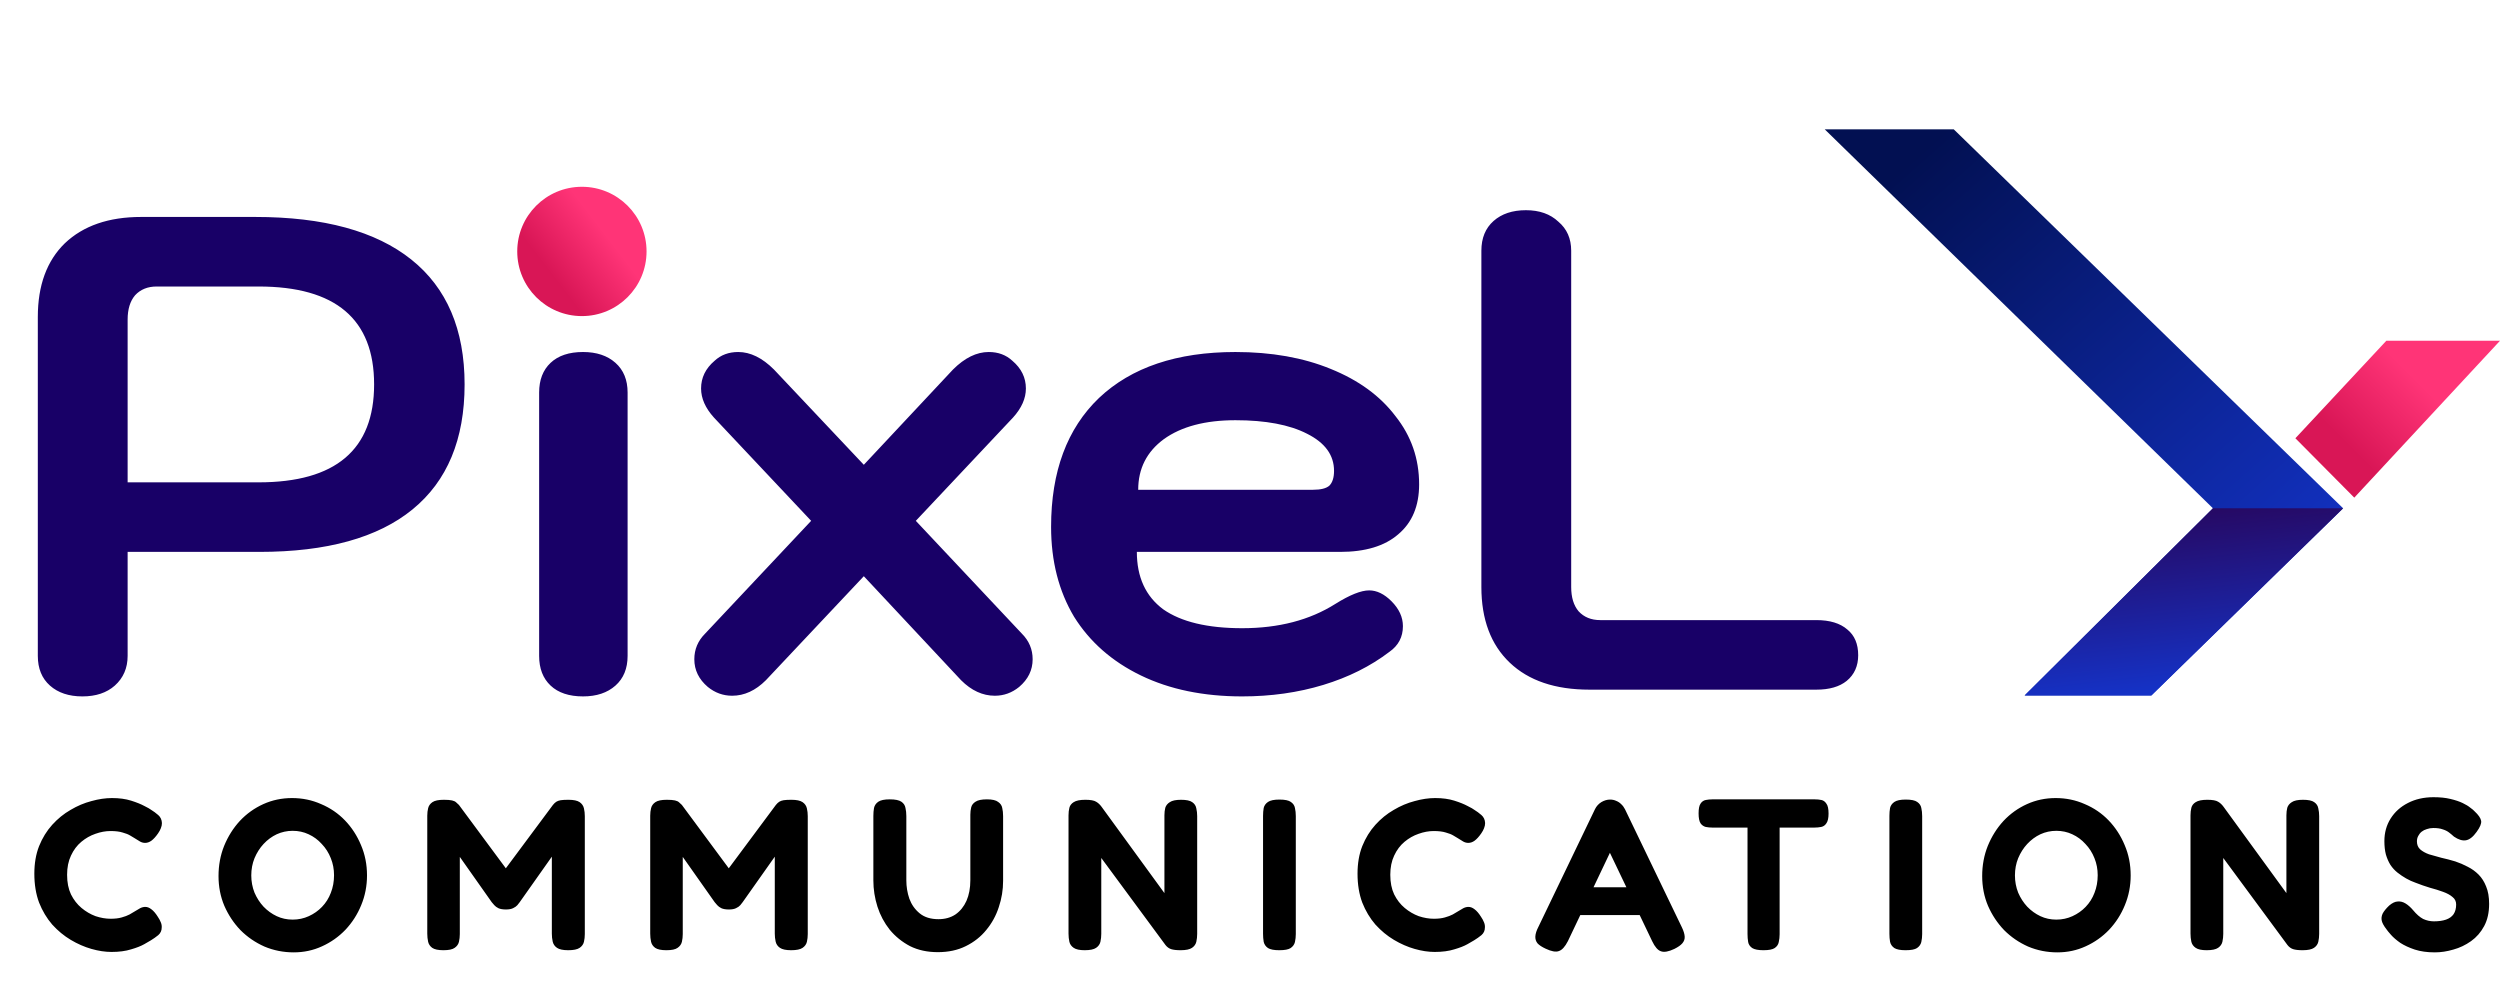
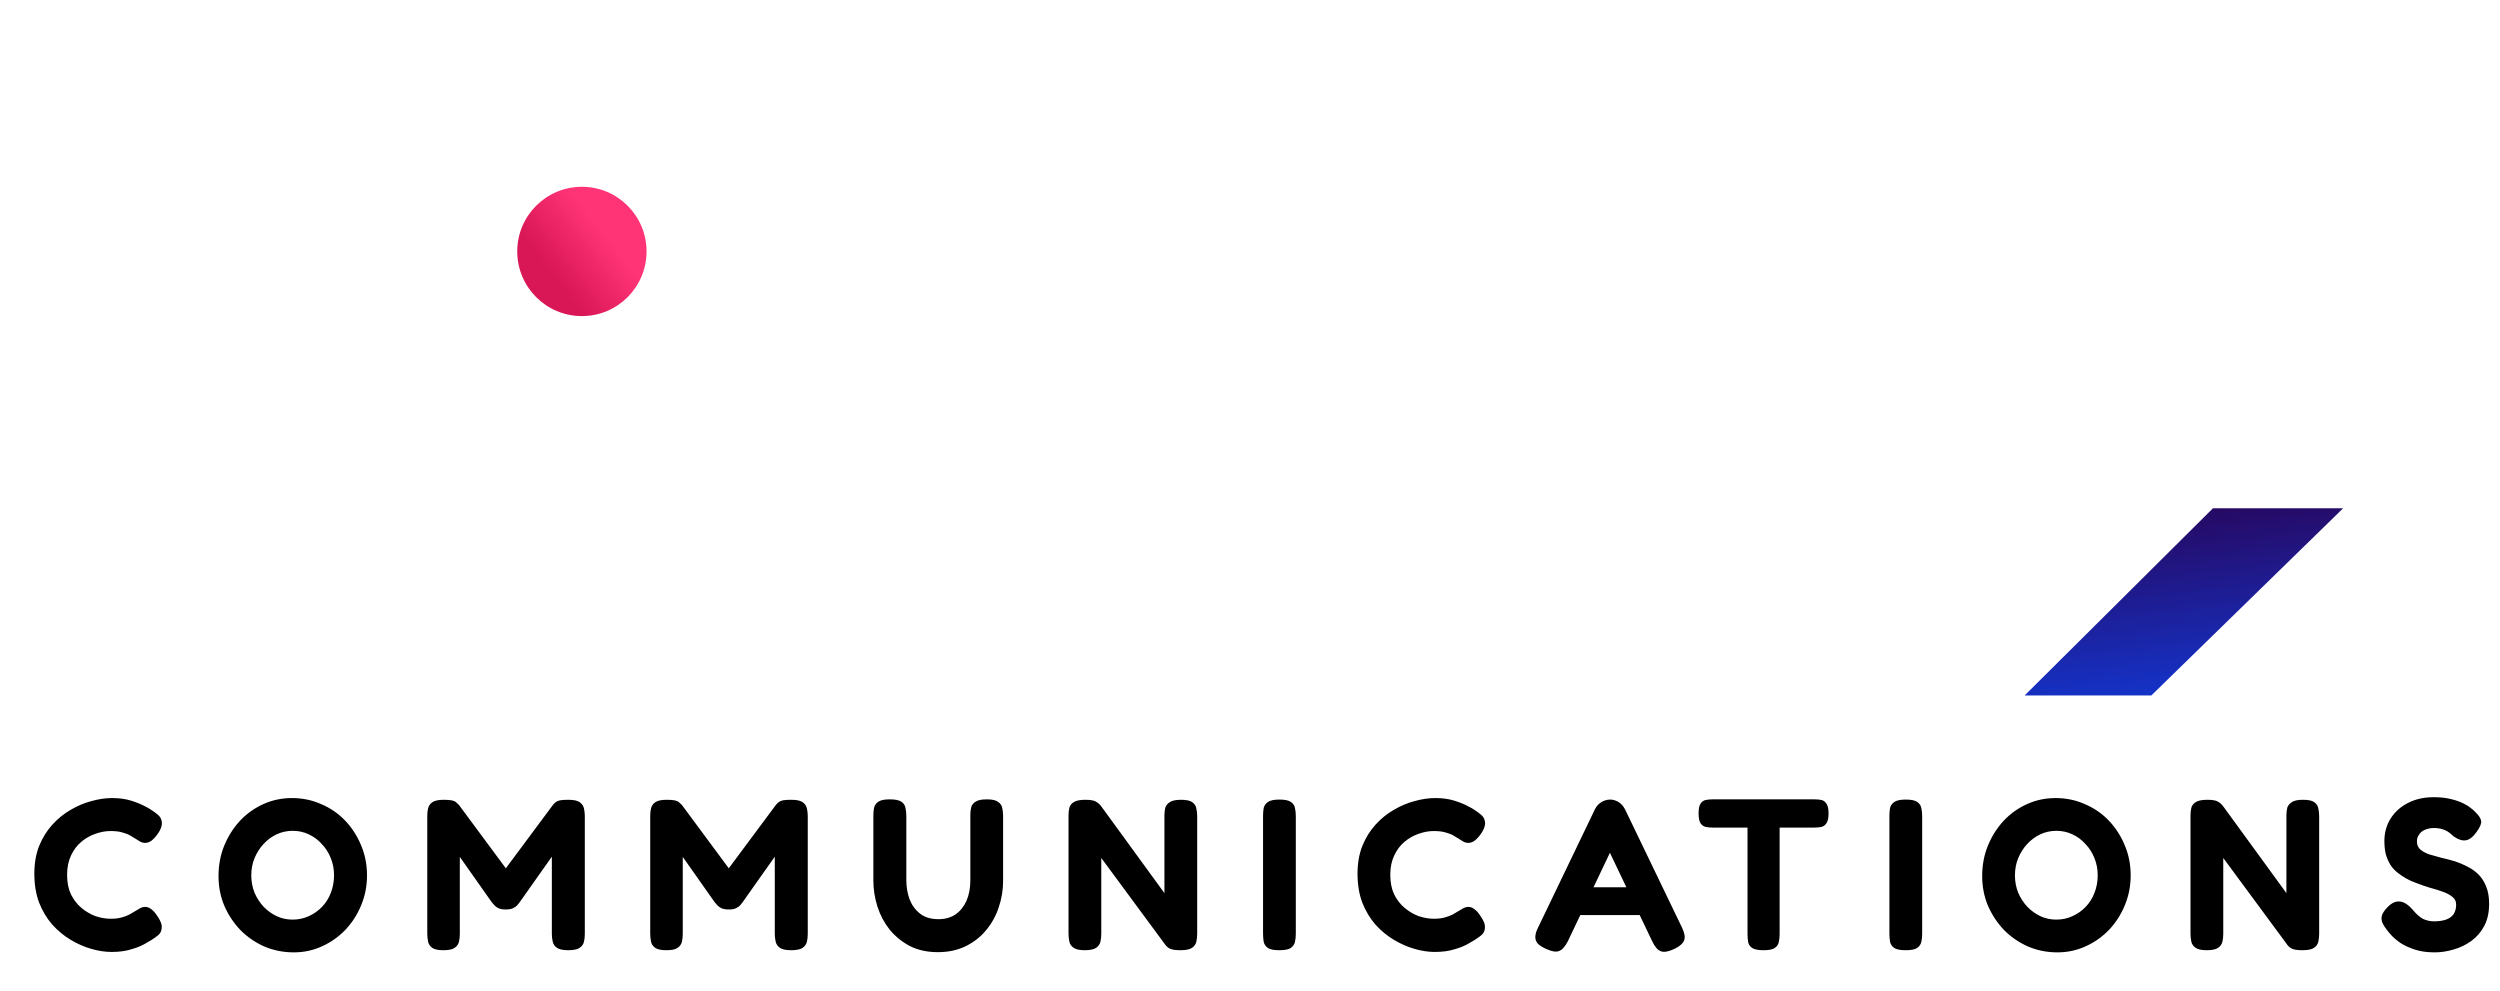
<svg xmlns="http://www.w3.org/2000/svg" width="174" height="69" viewBox="0 0 174 69" fill="none">
-   <path d="M5.734 48.47C4.794 48.47 4.042 48.219 3.478 47.718C2.914 47.217 2.632 46.527 2.632 45.65V22.056C2.632 19.863 3.259 18.155 4.512 16.933C5.797 15.711 7.567 15.1 9.823 15.1H17.766C22.529 15.1 26.148 16.087 28.623 18.061C31.098 20.035 32.336 22.933 32.336 26.756C32.336 30.579 31.13 33.477 28.717 35.451C26.304 37.425 22.748 38.412 18.048 38.412H8.883V45.65C8.883 46.496 8.585 47.185 7.99 47.718C7.426 48.219 6.674 48.47 5.734 48.47ZM18.001 33.571C23.359 33.571 26.038 31.299 26.038 26.756C26.038 22.213 23.359 19.941 18.001 19.941H10.904C10.277 19.941 9.776 20.145 9.4 20.552C9.055 20.959 8.883 21.523 8.883 22.244V33.571H18.001ZM40.532 21.586C39.372 21.586 38.432 21.273 37.712 20.646C37.022 19.988 36.678 19.142 36.678 18.108C36.678 17.074 37.022 16.244 37.712 15.617C38.432 14.959 39.372 14.63 40.532 14.63C41.691 14.63 42.631 14.959 43.352 15.617C44.104 16.244 44.48 17.074 44.48 18.108C44.48 19.142 44.104 19.988 43.352 20.646C42.631 21.273 41.691 21.586 40.532 21.586ZM40.579 48.47C39.607 48.47 38.855 48.219 38.323 47.718C37.79 47.217 37.524 46.527 37.524 45.65V27.32C37.524 26.443 37.79 25.753 38.323 25.252C38.855 24.751 39.607 24.5 40.579 24.5C41.519 24.5 42.271 24.751 42.835 25.252C43.399 25.753 43.681 26.443 43.681 27.32V45.65C43.681 46.527 43.399 47.217 42.835 47.718C42.271 48.219 41.519 48.47 40.579 48.47ZM71.12 44.099C71.621 44.6 71.872 45.196 71.872 45.885C71.872 46.637 71.558 47.279 70.932 47.812C70.43 48.219 69.867 48.423 69.24 48.423C68.394 48.423 67.611 48.063 66.89 47.342L60.122 40.104L53.307 47.342C52.586 48.063 51.803 48.423 50.957 48.423C50.33 48.423 49.766 48.219 49.265 47.812C48.638 47.279 48.325 46.637 48.325 45.885C48.325 45.196 48.575 44.6 49.077 44.099L56.456 36.25L49.688 29.059C49.093 28.401 48.795 27.727 48.795 27.038C48.795 26.286 49.108 25.644 49.735 25.111C50.173 24.704 50.722 24.5 51.38 24.5C52.226 24.5 53.056 24.907 53.871 25.722L60.122 32.349L66.326 25.722C67.141 24.907 67.971 24.5 68.817 24.5C69.475 24.5 70.023 24.704 70.462 25.111C71.088 25.644 71.402 26.286 71.402 27.038C71.402 27.727 71.104 28.401 70.509 29.059L63.741 36.25L71.12 44.099ZM86.457 48.47C83.762 48.47 81.412 47.984 79.407 47.013C77.401 46.042 75.85 44.679 74.754 42.924C73.689 41.138 73.156 39.054 73.156 36.673C73.156 32.819 74.268 29.827 76.493 27.696C78.749 25.565 81.913 24.5 85.987 24.5C88.493 24.5 90.703 24.892 92.614 25.675C94.556 26.458 96.061 27.555 97.126 28.965C98.222 30.344 98.771 31.926 98.771 33.712C98.771 35.216 98.285 36.375 97.314 37.19C96.374 38.005 95.026 38.412 93.272 38.412H79.125C79.125 40.167 79.736 41.498 80.958 42.407C82.211 43.284 84.044 43.723 86.457 43.723C88.995 43.723 91.157 43.159 92.943 42.031C93.945 41.404 94.729 41.091 95.293 41.091C95.826 41.091 96.343 41.342 96.844 41.843C97.376 42.376 97.643 42.955 97.643 43.582C97.643 44.334 97.329 44.929 96.703 45.368C95.387 46.371 93.852 47.138 92.097 47.671C90.342 48.204 88.462 48.47 86.457 48.47ZM91.392 34.088C91.924 34.088 92.3 33.994 92.52 33.806C92.739 33.587 92.849 33.242 92.849 32.772C92.849 31.675 92.222 30.814 90.969 30.187C89.747 29.56 88.086 29.247 85.987 29.247C83.888 29.247 82.227 29.686 81.005 30.563C79.814 31.44 79.219 32.615 79.219 34.088H91.392ZM110.624 48C108.242 48 106.394 47.373 105.078 46.12C103.762 44.867 103.104 43.112 103.104 40.856V17.45C103.104 16.573 103.386 15.883 103.95 15.382C104.514 14.881 105.266 14.63 106.206 14.63C107.146 14.63 107.898 14.896 108.462 15.429C109.057 15.93 109.355 16.604 109.355 17.45V40.856C109.355 41.577 109.527 42.141 109.872 42.548C110.248 42.955 110.749 43.159 111.376 43.159H126.416C127.356 43.159 128.076 43.378 128.578 43.817C129.079 44.224 129.33 44.82 129.33 45.603C129.33 46.355 129.063 46.95 128.531 47.389C128.029 47.796 127.324 48 126.416 48H110.624Z" fill="#180067" />
  <path d="M7.76 66.255C7.32 66.255 6.855 66.185 6.365 66.045C5.875 65.905 5.395 65.695 4.925 65.415C4.455 65.135 4.025 64.78 3.635 64.35C3.255 63.91 2.95 63.4 2.72 62.82C2.5 62.23 2.39 61.56 2.39 60.81C2.39 60.09 2.5 59.45 2.72 58.89C2.95 58.32 3.255 57.825 3.635 57.405C4.015 56.985 4.44 56.64 4.91 56.37C5.38 56.09 5.865 55.885 6.365 55.755C6.865 55.615 7.34 55.545 7.79 55.545C8.3 55.545 8.745 55.605 9.125 55.725C9.505 55.845 9.815 55.97 10.055 56.1C10.295 56.22 10.445 56.305 10.505 56.355C10.685 56.465 10.855 56.59 11.015 56.73C11.175 56.87 11.26 57.055 11.27 57.285C11.27 57.405 11.245 57.525 11.195 57.645C11.155 57.755 11.09 57.875 11 58.005C10.84 58.235 10.685 58.405 10.535 58.515C10.395 58.615 10.25 58.665 10.1 58.665C9.98 58.665 9.865 58.635 9.755 58.575C9.655 58.515 9.525 58.435 9.365 58.335C9.295 58.285 9.195 58.225 9.065 58.155C8.935 58.075 8.76 58.005 8.54 57.945C8.32 57.875 8.04 57.84 7.7 57.84C7.35 57.84 6.995 57.905 6.635 58.035C6.285 58.155 5.96 58.34 5.66 58.59C5.36 58.84 5.12 59.16 4.94 59.55C4.76 59.93 4.67 60.375 4.67 60.885C4.67 61.415 4.76 61.87 4.94 62.25C5.13 62.63 5.375 62.945 5.675 63.195C5.975 63.445 6.3 63.635 6.65 63.765C7.01 63.885 7.36 63.945 7.7 63.945C8 63.945 8.255 63.915 8.465 63.855C8.685 63.795 8.87 63.725 9.02 63.645C9.18 63.555 9.315 63.475 9.425 63.405C9.535 63.335 9.645 63.27 9.755 63.21C9.875 63.15 9.995 63.12 10.115 63.12C10.255 63.12 10.395 63.175 10.535 63.285C10.685 63.395 10.835 63.57 10.985 63.81C11.075 63.94 11.145 64.07 11.195 64.2C11.245 64.32 11.265 64.44 11.255 64.56C11.255 64.77 11.175 64.945 11.015 65.085C10.855 65.215 10.685 65.335 10.505 65.445C10.425 65.485 10.27 65.575 10.04 65.715C9.81 65.845 9.505 65.965 9.125 66.075C8.745 66.195 8.29 66.255 7.76 66.255ZM20.444 66.285C19.724 66.285 19.044 66.15 18.404 65.88C17.774 65.6 17.219 65.22 16.739 64.74C16.269 64.25 15.894 63.685 15.614 63.045C15.344 62.405 15.209 61.715 15.209 60.975C15.209 60.225 15.339 59.525 15.599 58.875C15.869 58.215 16.234 57.635 16.694 57.135C17.164 56.635 17.709 56.245 18.329 55.965C18.949 55.685 19.614 55.545 20.324 55.545C21.044 55.545 21.719 55.685 22.349 55.965C22.989 56.235 23.544 56.615 24.014 57.105C24.484 57.595 24.854 58.165 25.124 58.815C25.404 59.465 25.544 60.17 25.544 60.93C25.544 61.66 25.409 62.35 25.139 63C24.879 63.64 24.514 64.21 24.044 64.71C23.574 65.2 23.029 65.585 22.409 65.865C21.799 66.145 21.144 66.285 20.444 66.285ZM20.369 64.005C20.769 64.005 21.144 63.925 21.494 63.765C21.844 63.605 22.149 63.39 22.409 63.12C22.679 62.84 22.884 62.515 23.024 62.145C23.174 61.765 23.249 61.355 23.249 60.915C23.249 60.495 23.174 60.1 23.024 59.73C22.874 59.35 22.664 59.02 22.394 58.74C22.134 58.45 21.829 58.225 21.479 58.065C21.139 57.905 20.769 57.825 20.369 57.825C19.979 57.825 19.609 57.905 19.259 58.065C18.919 58.225 18.614 58.45 18.344 58.74C18.084 59.02 17.874 59.35 17.714 59.73C17.564 60.1 17.489 60.5 17.489 60.93C17.489 61.35 17.564 61.75 17.714 62.13C17.874 62.5 18.084 62.825 18.344 63.105C18.614 63.385 18.919 63.605 19.259 63.765C19.599 63.925 19.969 64.005 20.369 64.005ZM30.863 66.135C30.503 66.135 30.243 66.08 30.083 65.97C29.933 65.86 29.838 65.72 29.798 65.55C29.758 65.37 29.738 65.18 29.738 64.98V56.775C29.738 56.585 29.758 56.41 29.798 56.25C29.838 56.08 29.938 55.94 30.098 55.83C30.258 55.72 30.523 55.665 30.893 55.665C31.143 55.665 31.333 55.68 31.463 55.71C31.593 55.74 31.688 55.785 31.748 55.845C31.808 55.895 31.873 55.955 31.943 56.025L35.318 60.585H35.093L38.483 56.025C38.563 55.925 38.643 55.85 38.723 55.8C38.803 55.75 38.903 55.715 39.023 55.695C39.153 55.675 39.333 55.665 39.563 55.665C39.923 55.665 40.183 55.72 40.343 55.83C40.503 55.94 40.603 56.085 40.643 56.265C40.683 56.435 40.703 56.615 40.703 56.805V65.01C40.703 65.2 40.683 65.38 40.643 65.55C40.603 65.72 40.503 65.86 40.343 65.97C40.183 66.08 39.918 66.135 39.548 66.135C39.188 66.135 38.928 66.08 38.768 65.97C38.608 65.86 38.508 65.715 38.468 65.535C38.428 65.355 38.408 65.17 38.408 64.98V59.625L36.173 62.79C36.133 62.84 36.078 62.91 36.008 63C35.938 63.08 35.838 63.15 35.708 63.21C35.588 63.27 35.423 63.3 35.213 63.3C34.993 63.3 34.818 63.27 34.688 63.21C34.568 63.15 34.473 63.08 34.403 63C34.333 62.92 34.273 62.85 34.223 62.79L32.003 59.64V65.01C32.003 65.2 31.983 65.38 31.943 65.55C31.903 65.72 31.803 65.86 31.643 65.97C31.493 66.08 31.233 66.135 30.863 66.135ZM46.38 66.135C46.02 66.135 45.76 66.08 45.6 65.97C45.45 65.86 45.355 65.72 45.315 65.55C45.275 65.37 45.255 65.18 45.255 64.98V56.775C45.255 56.585 45.275 56.41 45.315 56.25C45.355 56.08 45.455 55.94 45.615 55.83C45.775 55.72 46.04 55.665 46.41 55.665C46.66 55.665 46.85 55.68 46.98 55.71C47.11 55.74 47.205 55.785 47.265 55.845C47.325 55.895 47.39 55.955 47.46 56.025L50.835 60.585H50.61L54 56.025C54.08 55.925 54.16 55.85 54.24 55.8C54.32 55.75 54.42 55.715 54.54 55.695C54.67 55.675 54.85 55.665 55.08 55.665C55.44 55.665 55.7 55.72 55.86 55.83C56.02 55.94 56.12 56.085 56.16 56.265C56.2 56.435 56.22 56.615 56.22 56.805V65.01C56.22 65.2 56.2 65.38 56.16 65.55C56.12 65.72 56.02 65.86 55.86 65.97C55.7 66.08 55.435 66.135 55.065 66.135C54.705 66.135 54.445 66.08 54.285 65.97C54.125 65.86 54.025 65.715 53.985 65.535C53.945 65.355 53.925 65.17 53.925 64.98V59.625L51.69 62.79C51.65 62.84 51.595 62.91 51.525 63C51.455 63.08 51.355 63.15 51.225 63.21C51.105 63.27 50.94 63.3 50.73 63.3C50.51 63.3 50.335 63.27 50.205 63.21C50.085 63.15 49.99 63.08 49.92 63C49.85 62.92 49.79 62.85 49.74 62.79L47.52 59.64V65.01C47.52 65.2 47.5 65.38 47.46 65.55C47.42 65.72 47.32 65.86 47.16 65.97C47.01 66.08 46.75 66.135 46.38 66.135ZM65.271 66.27C64.541 66.27 63.896 66.13 63.336 65.85C62.786 65.56 62.316 65.18 61.926 64.71C61.546 64.23 61.261 63.695 61.071 63.105C60.881 62.505 60.786 61.895 60.786 61.275V56.79C60.786 56.59 60.801 56.405 60.831 56.235C60.871 56.055 60.971 55.91 61.131 55.8C61.291 55.69 61.556 55.635 61.926 55.635C62.306 55.635 62.576 55.69 62.736 55.8C62.896 55.91 62.991 56.055 63.021 56.235C63.061 56.405 63.081 56.595 63.081 56.805V61.275C63.081 61.715 63.151 62.14 63.291 62.55C63.441 62.96 63.681 63.3 64.011 63.57C64.341 63.84 64.776 63.975 65.316 63.975C65.776 63.975 66.171 63.865 66.501 63.645C66.831 63.415 67.086 63.1 67.266 62.7C67.446 62.29 67.536 61.81 67.536 61.26V56.7C67.536 56.52 67.556 56.35 67.596 56.19C67.636 56.03 67.736 55.9 67.896 55.8C68.056 55.69 68.321 55.635 68.691 55.635C69.061 55.635 69.321 55.695 69.471 55.815C69.631 55.925 69.726 56.065 69.756 56.235C69.796 56.405 69.816 56.595 69.816 56.805V61.305C69.816 61.935 69.716 62.545 69.516 63.135C69.326 63.725 69.036 64.255 68.646 64.725C68.266 65.195 67.791 65.57 67.221 65.85C66.661 66.13 66.011 66.27 65.271 66.27ZM75.494 66.135C75.144 66.135 74.889 66.08 74.729 65.97C74.569 65.86 74.469 65.72 74.429 65.55C74.389 65.37 74.369 65.18 74.369 64.98V56.745C74.369 56.555 74.389 56.38 74.429 56.22C74.469 56.06 74.569 55.93 74.729 55.83C74.899 55.72 75.169 55.665 75.539 55.665C75.899 55.665 76.149 55.71 76.289 55.8C76.429 55.88 76.554 55.995 76.664 56.145L81.044 62.16V56.745C81.044 56.555 81.064 56.38 81.104 56.22C81.154 56.06 81.259 55.93 81.419 55.83C81.579 55.72 81.839 55.665 82.199 55.665C82.569 55.665 82.829 55.72 82.979 55.83C83.139 55.94 83.234 56.085 83.264 56.265C83.304 56.435 83.324 56.615 83.324 56.805V64.995C83.324 65.185 83.304 65.37 83.264 65.55C83.224 65.72 83.124 65.86 82.964 65.97C82.804 66.08 82.539 66.135 82.169 66.135C81.889 66.135 81.669 66.11 81.509 66.06C81.359 66.01 81.229 65.915 81.119 65.775L76.649 59.715V64.995C76.649 65.185 76.629 65.37 76.589 65.55C76.549 65.72 76.449 65.86 76.289 65.97C76.129 66.08 75.864 66.135 75.494 66.135ZM89.033 66.135C88.673 66.135 88.413 66.085 88.253 65.985C88.093 65.875 87.993 65.73 87.953 65.55C87.923 65.37 87.908 65.185 87.908 64.995V56.79C87.908 56.59 87.923 56.405 87.953 56.235C87.993 56.065 88.093 55.925 88.253 55.815C88.413 55.705 88.678 55.65 89.048 55.65C89.428 55.65 89.693 55.705 89.843 55.815C90.003 55.925 90.098 56.065 90.128 56.235C90.168 56.405 90.188 56.595 90.188 56.805V65.01C90.188 65.2 90.168 65.385 90.128 65.565C90.088 65.735 89.988 65.875 89.828 65.985C89.678 66.085 89.413 66.135 89.033 66.135ZM99.854 66.255C99.414 66.255 98.949 66.185 98.459 66.045C97.969 65.905 97.489 65.695 97.019 65.415C96.549 65.135 96.119 64.78 95.729 64.35C95.349 63.91 95.044 63.4 94.814 62.82C94.594 62.23 94.484 61.56 94.484 60.81C94.484 60.09 94.594 59.45 94.814 58.89C95.044 58.32 95.349 57.825 95.729 57.405C96.109 56.985 96.534 56.64 97.004 56.37C97.474 56.09 97.959 55.885 98.459 55.755C98.959 55.615 99.434 55.545 99.884 55.545C100.394 55.545 100.839 55.605 101.219 55.725C101.599 55.845 101.909 55.97 102.149 56.1C102.389 56.22 102.539 56.305 102.599 56.355C102.779 56.465 102.949 56.59 103.109 56.73C103.269 56.87 103.354 57.055 103.364 57.285C103.364 57.405 103.339 57.525 103.289 57.645C103.249 57.755 103.184 57.875 103.094 58.005C102.934 58.235 102.779 58.405 102.629 58.515C102.489 58.615 102.344 58.665 102.194 58.665C102.074 58.665 101.959 58.635 101.849 58.575C101.749 58.515 101.619 58.435 101.459 58.335C101.389 58.285 101.289 58.225 101.159 58.155C101.029 58.075 100.854 58.005 100.634 57.945C100.414 57.875 100.134 57.84 99.794 57.84C99.444 57.84 99.089 57.905 98.729 58.035C98.379 58.155 98.054 58.34 97.754 58.59C97.454 58.84 97.214 59.16 97.034 59.55C96.854 59.93 96.764 60.375 96.764 60.885C96.764 61.415 96.854 61.87 97.034 62.25C97.224 62.63 97.469 62.945 97.769 63.195C98.069 63.445 98.394 63.635 98.744 63.765C99.104 63.885 99.454 63.945 99.794 63.945C100.094 63.945 100.349 63.915 100.559 63.855C100.779 63.795 100.964 63.725 101.114 63.645C101.274 63.555 101.409 63.475 101.519 63.405C101.629 63.335 101.739 63.27 101.849 63.21C101.969 63.15 102.089 63.12 102.209 63.12C102.349 63.12 102.489 63.175 102.629 63.285C102.779 63.395 102.929 63.57 103.079 63.81C103.169 63.94 103.239 64.07 103.289 64.2C103.339 64.32 103.359 64.44 103.349 64.56C103.349 64.77 103.269 64.945 103.109 65.085C102.949 65.215 102.779 65.335 102.599 65.445C102.519 65.485 102.364 65.575 102.134 65.715C101.904 65.845 101.599 65.965 101.219 66.075C100.839 66.195 100.384 66.255 99.854 66.255ZM117.06 64.545C117.18 64.795 117.245 65.01 117.255 65.19C117.265 65.36 117.21 65.515 117.09 65.655C116.98 65.785 116.795 65.915 116.535 66.045C116.135 66.235 115.825 66.29 115.605 66.21C115.385 66.14 115.18 65.905 114.99 65.505L112.05 59.355L109.125 65.505C108.925 65.895 108.715 66.125 108.495 66.195C108.285 66.275 107.98 66.22 107.58 66.03C107.32 65.91 107.13 65.785 107.01 65.655C106.9 65.515 106.85 65.355 106.86 65.175C106.87 64.985 106.94 64.765 107.07 64.515L111.015 56.31C111.115 56.11 111.26 55.95 111.45 55.83C111.65 55.71 111.855 55.65 112.065 55.65C112.215 55.65 112.355 55.68 112.485 55.74C112.615 55.79 112.73 55.865 112.83 55.965C112.94 56.065 113.03 56.185 113.1 56.325L117.06 64.545ZM109.53 63.69L110.46 61.755H113.655L114.585 63.69H109.53ZM126.307 55.635C126.477 55.635 126.632 55.65 126.772 55.68C126.912 55.71 127.027 55.795 127.117 55.935C127.217 56.065 127.267 56.295 127.267 56.625C127.267 56.935 127.217 57.16 127.117 57.3C127.027 57.44 126.907 57.525 126.757 57.555C126.607 57.585 126.447 57.6 126.277 57.6H123.862V65.025C123.862 65.215 123.842 65.395 123.802 65.565C123.772 65.735 123.677 65.875 123.517 65.985C123.367 66.085 123.107 66.135 122.737 66.135C122.377 66.135 122.117 66.085 121.957 65.985C121.797 65.875 121.702 65.735 121.672 65.565C121.642 65.385 121.627 65.2 121.627 65.01V57.6H119.182C119.022 57.6 118.867 57.585 118.717 57.555C118.567 57.515 118.447 57.43 118.357 57.3C118.267 57.16 118.222 56.93 118.222 56.61C118.222 56.29 118.267 56.065 118.357 55.935C118.447 55.795 118.567 55.71 118.717 55.68C118.867 55.65 119.022 55.635 119.182 55.635H126.307ZM132.628 66.135C132.268 66.135 132.008 66.085 131.848 65.985C131.688 65.875 131.588 65.73 131.548 65.55C131.518 65.37 131.503 65.185 131.503 64.995V56.79C131.503 56.59 131.518 56.405 131.548 56.235C131.588 56.065 131.688 55.925 131.848 55.815C132.008 55.705 132.273 55.65 132.643 55.65C133.023 55.65 133.288 55.705 133.438 55.815C133.598 55.925 133.693 56.065 133.723 56.235C133.763 56.405 133.783 56.595 133.783 56.805V65.01C133.783 65.2 133.763 65.385 133.723 65.565C133.683 65.735 133.583 65.875 133.423 65.985C133.273 66.085 133.008 66.135 132.628 66.135ZM143.195 66.285C142.475 66.285 141.795 66.15 141.155 65.88C140.525 65.6 139.97 65.22 139.49 64.74C139.02 64.25 138.645 63.685 138.365 63.045C138.095 62.405 137.96 61.715 137.96 60.975C137.96 60.225 138.09 59.525 138.35 58.875C138.62 58.215 138.985 57.635 139.445 57.135C139.915 56.635 140.46 56.245 141.08 55.965C141.7 55.685 142.365 55.545 143.075 55.545C143.795 55.545 144.47 55.685 145.1 55.965C145.74 56.235 146.295 56.615 146.765 57.105C147.235 57.595 147.605 58.165 147.875 58.815C148.155 59.465 148.295 60.17 148.295 60.93C148.295 61.66 148.16 62.35 147.89 63C147.63 63.64 147.265 64.21 146.795 64.71C146.325 65.2 145.78 65.585 145.16 65.865C144.55 66.145 143.895 66.285 143.195 66.285ZM143.12 64.005C143.52 64.005 143.895 63.925 144.245 63.765C144.595 63.605 144.9 63.39 145.16 63.12C145.43 62.84 145.635 62.515 145.775 62.145C145.925 61.765 146 61.355 146 60.915C146 60.495 145.925 60.1 145.775 59.73C145.625 59.35 145.415 59.02 145.145 58.74C144.885 58.45 144.58 58.225 144.23 58.065C143.89 57.905 143.52 57.825 143.12 57.825C142.73 57.825 142.36 57.905 142.01 58.065C141.67 58.225 141.365 58.45 141.095 58.74C140.835 59.02 140.625 59.35 140.465 59.73C140.315 60.1 140.24 60.5 140.24 60.93C140.24 61.35 140.315 61.75 140.465 62.13C140.625 62.5 140.835 62.825 141.095 63.105C141.365 63.385 141.67 63.605 142.01 63.765C142.35 63.925 142.72 64.005 143.12 64.005ZM153.584 66.135C153.234 66.135 152.979 66.08 152.819 65.97C152.659 65.86 152.559 65.72 152.519 65.55C152.479 65.37 152.459 65.18 152.459 64.98V56.745C152.459 56.555 152.479 56.38 152.519 56.22C152.559 56.06 152.659 55.93 152.819 55.83C152.989 55.72 153.259 55.665 153.629 55.665C153.989 55.665 154.239 55.71 154.379 55.8C154.519 55.88 154.644 55.995 154.754 56.145L159.134 62.16V56.745C159.134 56.555 159.154 56.38 159.194 56.22C159.244 56.06 159.349 55.93 159.509 55.83C159.669 55.72 159.929 55.665 160.289 55.665C160.659 55.665 160.919 55.72 161.069 55.83C161.229 55.94 161.324 56.085 161.354 56.265C161.394 56.435 161.414 56.615 161.414 56.805V64.995C161.414 65.185 161.394 65.37 161.354 65.55C161.314 65.72 161.214 65.86 161.054 65.97C160.894 66.08 160.629 66.135 160.259 66.135C159.979 66.135 159.759 66.11 159.599 66.06C159.449 66.01 159.319 65.915 159.209 65.775L154.739 59.715V64.995C154.739 65.185 154.719 65.37 154.679 65.55C154.639 65.72 154.539 65.86 154.379 65.97C154.219 66.08 153.954 66.135 153.584 66.135ZM169.463 66.285C168.933 66.285 168.468 66.22 168.068 66.09C167.678 65.96 167.343 65.805 167.063 65.625C166.793 65.435 166.578 65.25 166.418 65.07C166.258 64.89 166.148 64.755 166.088 64.665C165.918 64.445 165.813 64.255 165.773 64.095C165.733 63.925 165.753 63.755 165.833 63.585C165.923 63.415 166.073 63.23 166.283 63.03C166.493 62.85 166.688 62.755 166.868 62.745C167.058 62.725 167.243 62.77 167.423 62.88C167.603 62.99 167.778 63.145 167.948 63.345C168.188 63.635 168.423 63.84 168.653 63.96C168.893 64.07 169.143 64.125 169.403 64.125C169.733 64.125 170.013 64.085 170.243 64.005C170.473 63.925 170.648 63.8 170.768 63.63C170.888 63.45 170.948 63.225 170.948 62.955C170.948 62.735 170.863 62.56 170.693 62.43C170.533 62.29 170.313 62.17 170.033 62.07C169.763 61.97 169.458 61.875 169.118 61.785C168.788 61.685 168.458 61.57 168.128 61.44C167.898 61.36 167.678 61.26 167.468 61.14C167.258 61.02 167.058 60.885 166.868 60.735C166.678 60.585 166.513 60.405 166.373 60.195C166.243 59.985 166.138 59.745 166.058 59.475C165.988 59.205 165.953 58.895 165.953 58.545C165.953 57.955 166.098 57.43 166.388 56.97C166.678 56.51 167.078 56.15 167.588 55.89C168.108 55.62 168.703 55.485 169.373 55.485C169.823 55.485 170.213 55.525 170.543 55.605C170.883 55.685 171.168 55.78 171.398 55.89C171.628 56 171.808 56.11 171.938 56.22C172.078 56.32 172.173 56.4 172.223 56.46C172.503 56.72 172.658 56.945 172.688 57.135C172.718 57.315 172.613 57.57 172.373 57.9C172.123 58.25 171.873 58.445 171.623 58.485C171.383 58.525 171.108 58.44 170.798 58.23C170.678 58.12 170.558 58.02 170.438 57.93C170.318 57.84 170.173 57.77 170.003 57.72C169.843 57.66 169.628 57.63 169.358 57.63C169.198 57.63 169.048 57.655 168.908 57.705C168.768 57.745 168.648 57.805 168.548 57.885C168.448 57.965 168.368 58.065 168.308 58.185C168.248 58.295 168.218 58.42 168.218 58.56C168.218 58.79 168.293 58.975 168.443 59.115C168.603 59.255 168.808 59.37 169.058 59.46C169.318 59.54 169.603 59.62 169.913 59.7C170.233 59.77 170.558 59.855 170.888 59.955C171.188 60.055 171.478 60.18 171.758 60.33C172.038 60.47 172.288 60.65 172.508 60.87C172.728 61.09 172.903 61.365 173.033 61.695C173.173 62.025 173.243 62.43 173.243 62.91C173.243 63.51 173.128 64.025 172.898 64.455C172.668 64.885 172.363 65.235 171.983 65.505C171.603 65.775 171.193 65.97 170.753 66.09C170.313 66.22 169.883 66.285 169.463 66.285Z" fill="black" />
  <circle cx="4.5" cy="4.5" r="4.5" transform="matrix(-1 0 0 1 45 13)" fill="url(#paint0_linear_339_276)" />
-   <path d="M149.733 48.404H140.915L154.02 35.377L127 9H135.98L163.081 35.377L149.733 48.404Z" fill="url(#paint1_linear_339_276)" />
  <path d="M149.733 48.404H140.915L154.02 35.377H163.081L149.733 48.404Z" fill="url(#paint2_linear_339_276)" />
-   <path d="M166.088 23.717H174L163.858 34.636L159.758 30.503L166.088 23.717Z" fill="url(#paint3_linear_339_276)" />
  <defs>
    <linearGradient id="paint0_linear_339_276" x1="7.463" y1="7.09" x2="2.738" y2="3.467" gradientUnits="userSpaceOnUse">
      <stop offset="0.214" stop-color="#D91656" />
      <stop offset="1" stop-color="#FF3477" />
    </linearGradient>
    <linearGradient id="paint1_linear_339_276" x1="133.36" y1="10.908" x2="167.978" y2="50.06" gradientUnits="userSpaceOnUse">
      <stop stop-color="#021052" />
      <stop offset="0.824" stop-color="#1434CB" />
    </linearGradient>
    <linearGradient id="paint2_linear_339_276" x1="152.083" y1="32.885" x2="153.806" y2="48.29" gradientUnits="userSpaceOnUse">
      <stop stop-color="#2A004E" />
      <stop offset="1" stop-color="#1434CB" />
    </linearGradient>
    <linearGradient id="paint3_linear_339_276" x1="162.19" y1="32.319" x2="168.126" y2="26.383" gradientUnits="userSpaceOnUse">
      <stop offset="0.214" stop-color="#D91656" />
      <stop offset="1" stop-color="#FF3477" />
    </linearGradient>
  </defs>
</svg>